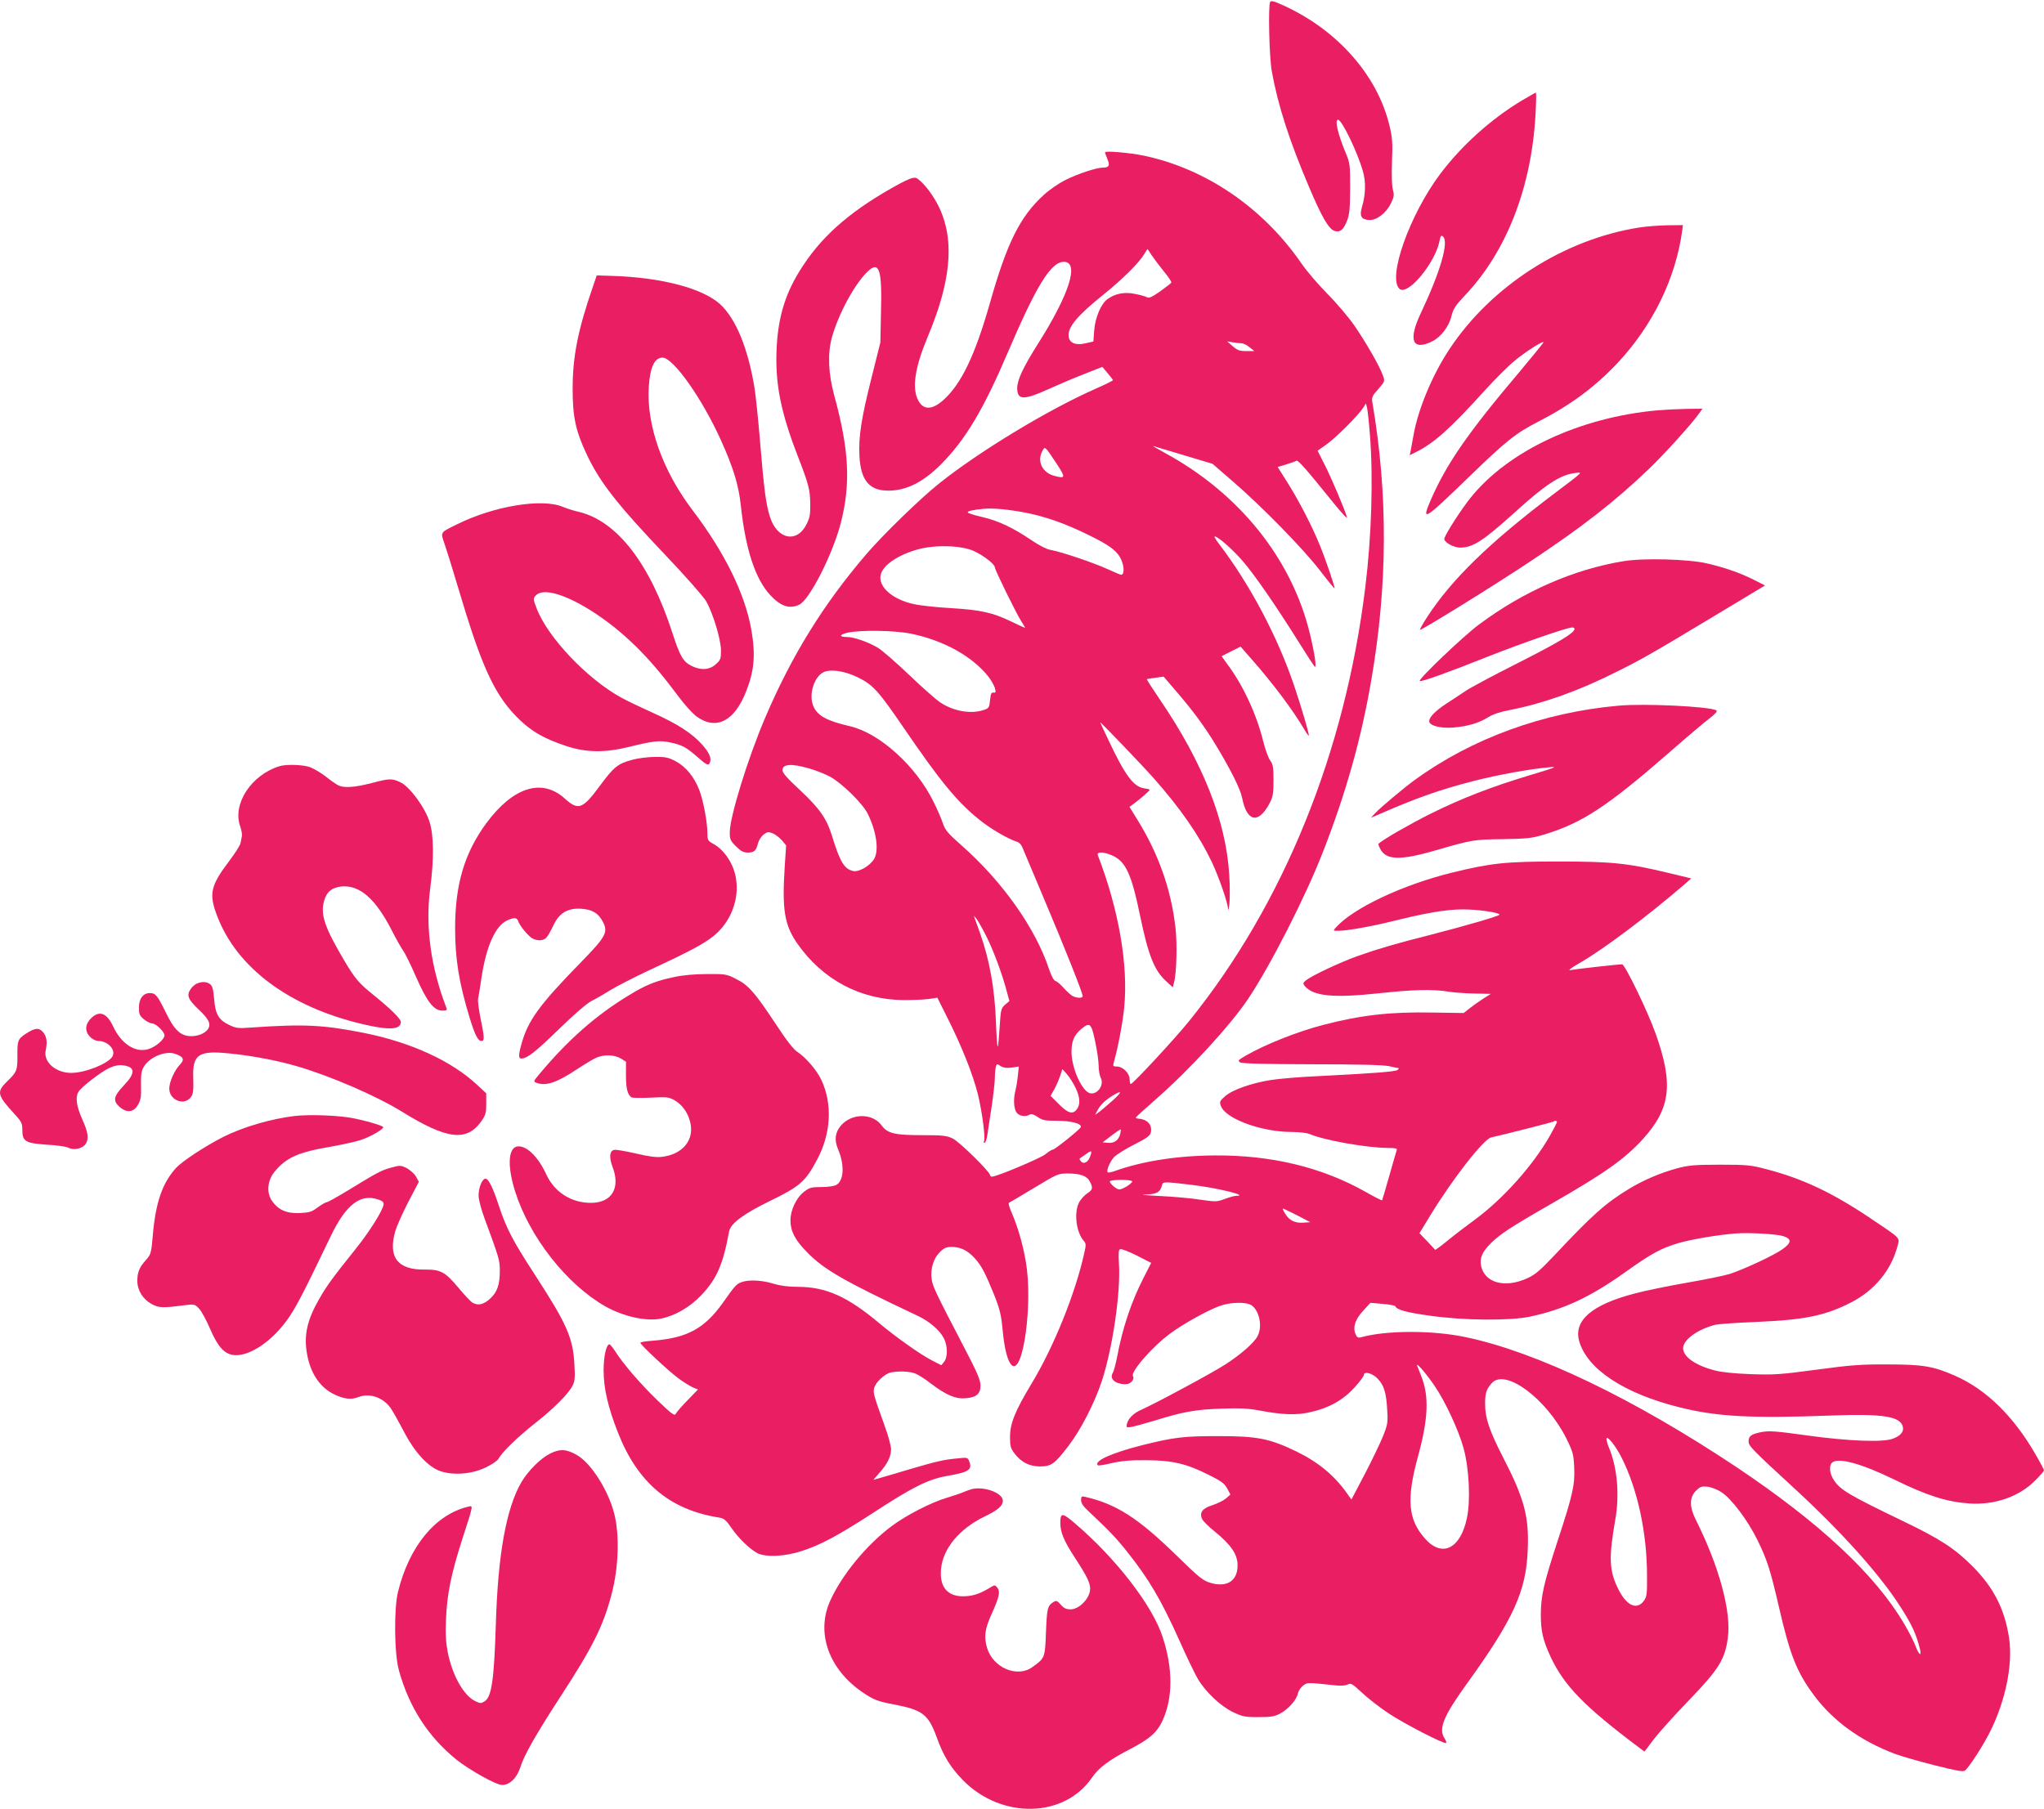
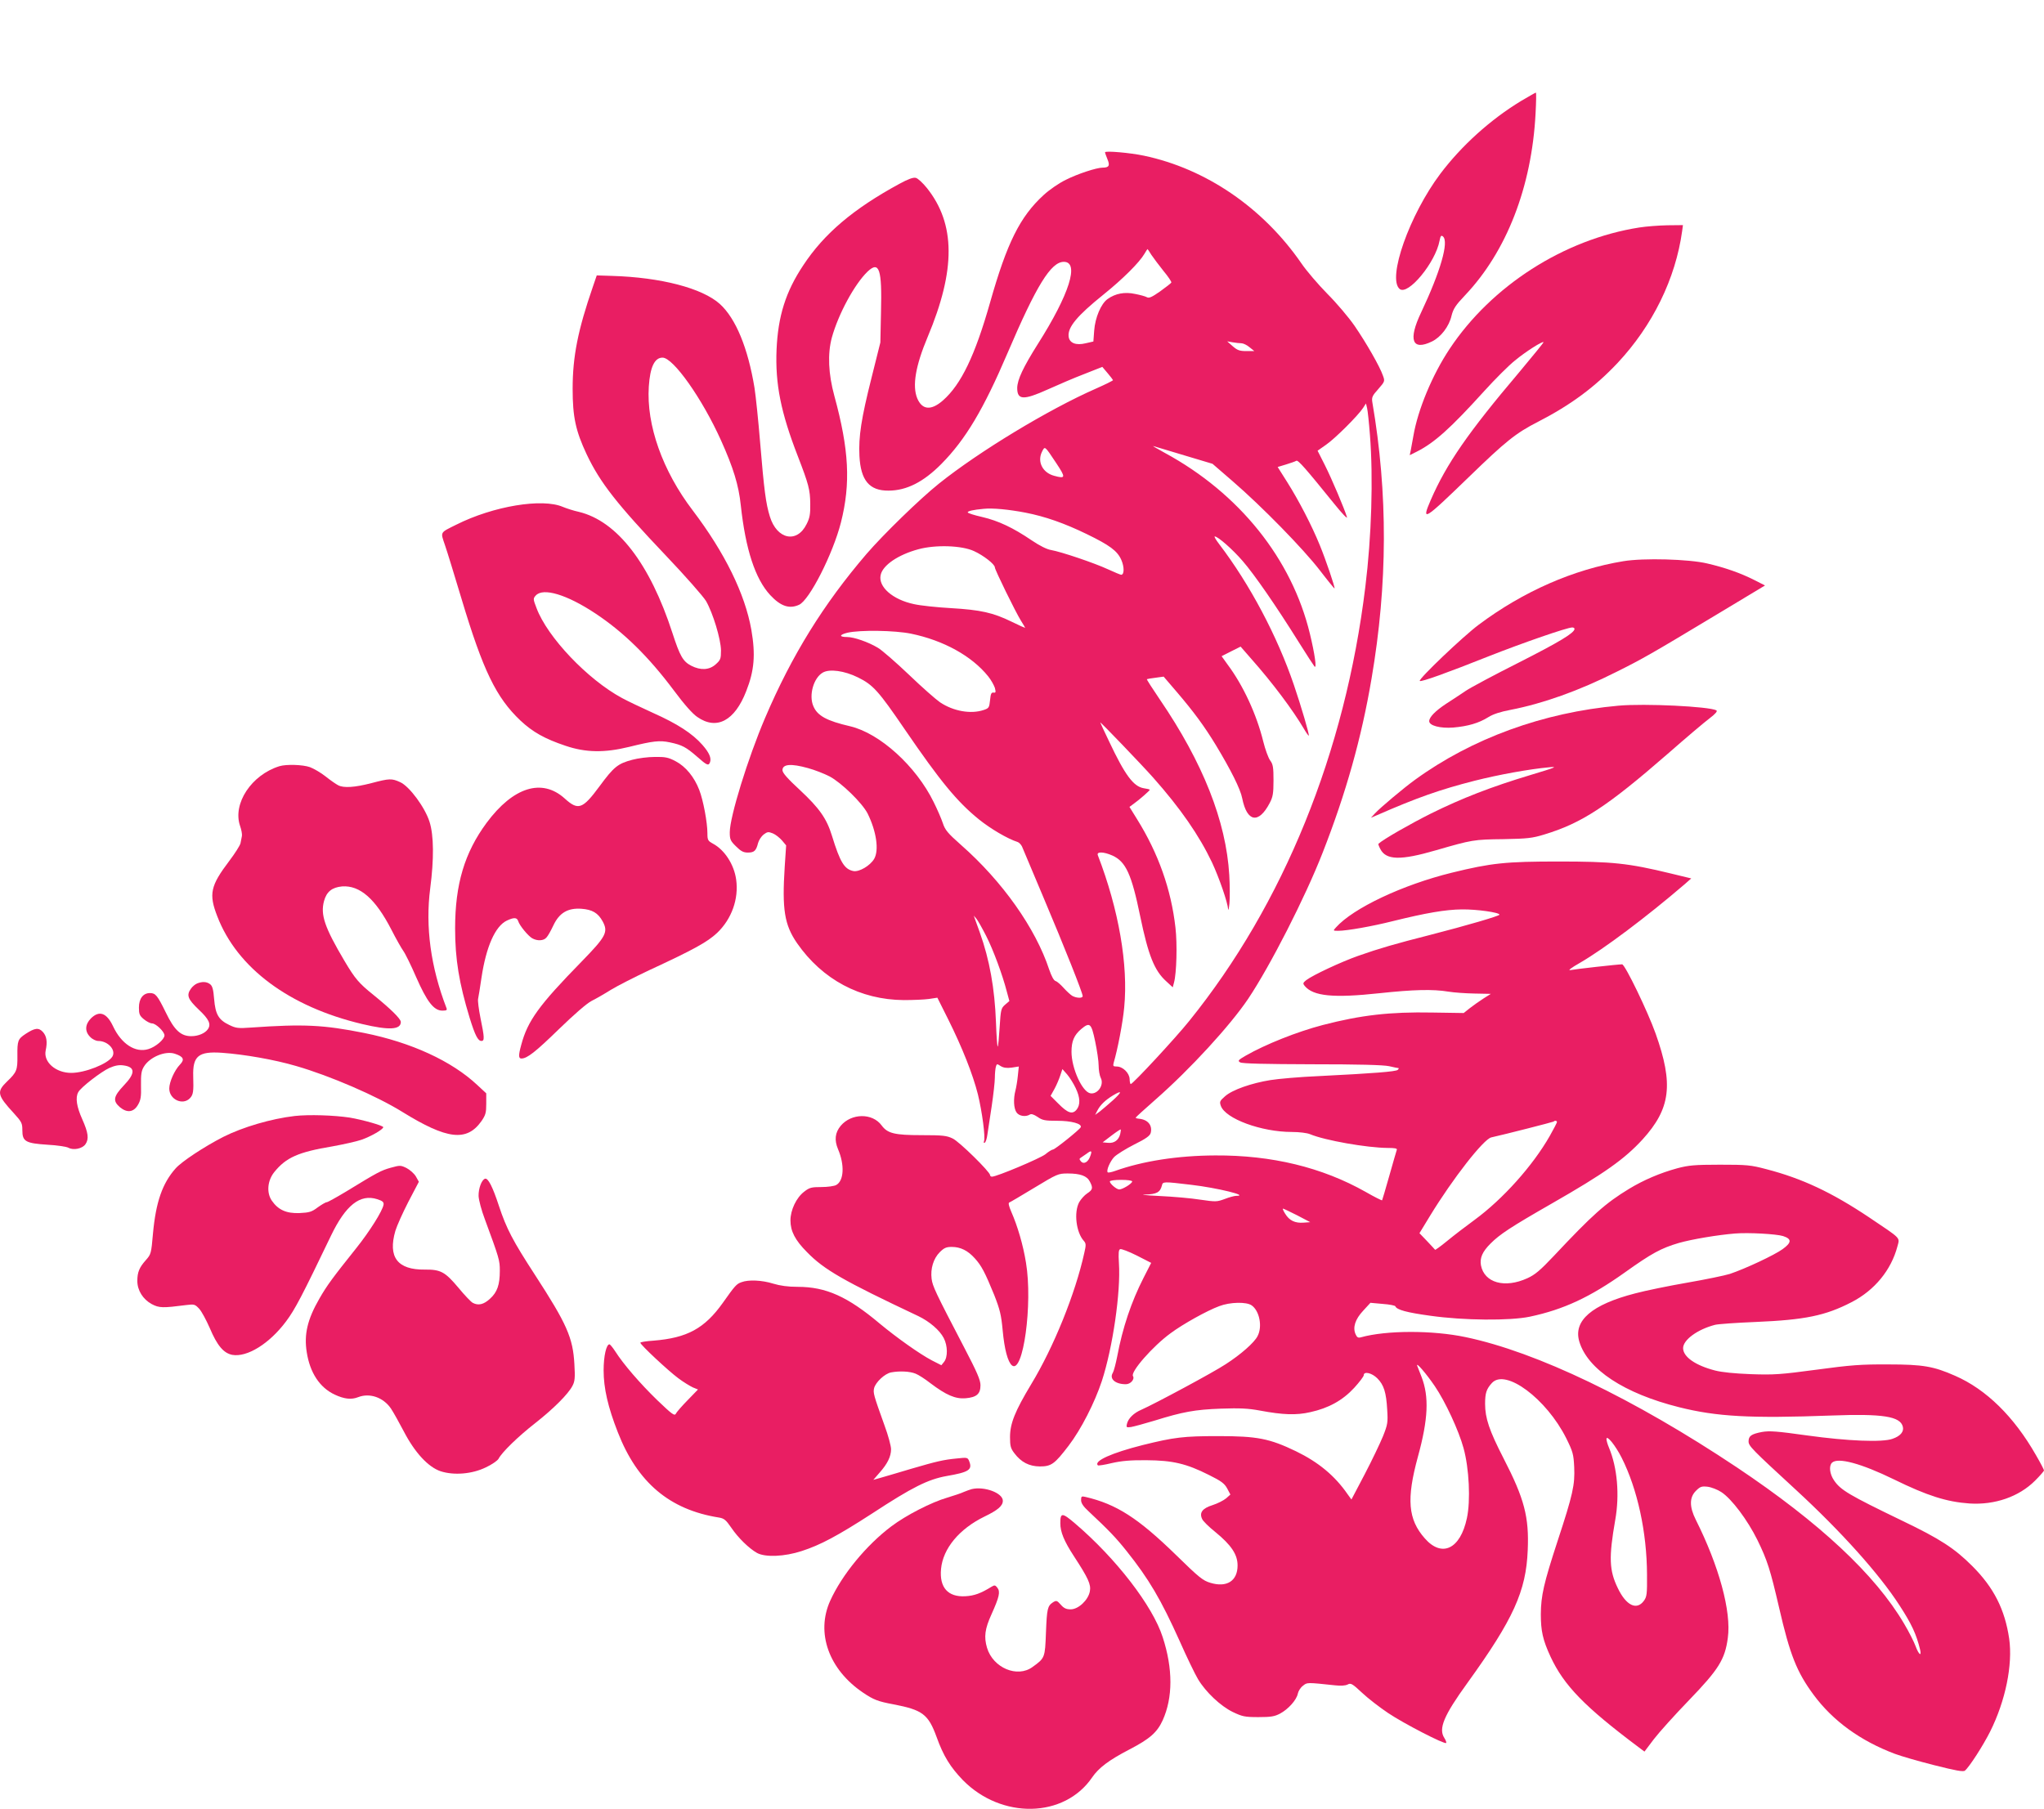
<svg xmlns="http://www.w3.org/2000/svg" version="1.0" width="1280pt" height="1133pt" viewBox="0 0 1280 1133" preserveAspectRatio="xMidYMid meet">
  <g transform="translate(0,1133) scale(0.1,-0.1)" fill="#e91e63" stroke="none">
-     <path d="M7954 11318 c-13 -21 -6 -343 10 -433 38 -213 109 -433 233 -725 82 -193 125 -267 162 -277 34 -9 53 7 76 63 16 41 19 74 20 204 0 147 -1 158 -27 220 -50 120 -71 210 -49 210 24 0 122 -203 156 -323 19 -65 17 -145 -5 -220 -18 -59 -7 -81 41 -85 48 -4 109 42 139 104 20 41 22 52 12 88 -6 26 -8 92 -5 176 5 116 2 148 -16 224 -79 328 -346 620 -703 769 -25 11 -40 12 -44 5z" />
    <path d="M9526 10698 c-193 -117 -373 -280 -506 -456 -194 -258 -334 -656 -255 -722 52 -43 225 166 250 303 6 30 10 35 21 26 39 -32 -16 -221 -137 -477 -82 -172 -56 -241 68 -181 56 27 108 95 123 162 11 43 25 65 84 127 261 275 418 680 442 1138 4 73 5 132 2 132 -3 0 -44 -24 -92 -52z" />
    <path d="M6920 10376 c0 -4 7 -23 15 -43 17 -40 10 -53 -30 -53 -38 0 -157 -39 -230 -76 -42 -20 -103 -62 -140 -96 -148 -136 -229 -299 -335 -673 -94 -331 -181 -513 -295 -613 -74 -65 -130 -60 -161 13 -32 78 -11 203 65 384 177 421 175 709 -5 934 -25 31 -56 60 -69 63 -16 4 -47 -7 -102 -37 -289 -157 -472 -312 -603 -511 -110 -165 -158 -319 -167 -528 -9 -215 27 -394 133 -667 68 -176 77 -210 78 -298 1 -65 -3 -89 -23 -128 -60 -122 -186 -96 -230 48 -25 81 -36 163 -61 465 -11 135 -27 288 -35 340 -41 250 -117 435 -217 526 -110 99 -369 167 -677 176 l-94 3 -24 -70 c-94 -272 -127 -438 -127 -640 0 -177 19 -264 88 -411 84 -177 189 -311 496 -634 122 -128 234 -256 251 -284 44 -76 93 -240 94 -309 0 -54 -3 -61 -33 -88 -40 -36 -94 -39 -153 -9 -52 27 -71 60 -118 205 -141 435 -346 701 -586 759 -33 7 -78 22 -100 31 -129 56 -436 5 -667 -111 -105 -52 -100 -44 -72 -127 14 -40 60 -191 104 -337 135 -450 217 -619 369 -763 77 -72 151 -114 282 -158 126 -43 244 -45 399 -7 150 37 190 42 256 28 75 -16 100 -29 170 -90 61 -54 71 -58 80 -35 10 26 -4 60 -47 109 -63 72 -158 133 -308 200 -75 34 -163 76 -196 94 -215 116 -467 381 -535 563 -22 57 -22 60 -5 79 46 51 195 6 373 -112 178 -118 333 -270 493 -484 64 -86 116 -145 146 -165 121 -84 234 -24 306 162 51 129 59 229 32 385 -40 225 -166 482 -367 747 -189 248 -291 535 -275 776 8 122 36 181 86 181 67 0 248 -256 366 -518 77 -171 111 -281 124 -407 30 -276 90 -460 184 -562 65 -70 120 -89 181 -61 65 29 212 319 262 515 62 245 51 456 -41 793 -38 139 -43 264 -16 365 41 148 142 335 224 414 73 69 91 16 84 -253 l-4 -191 -55 -220 c-65 -258 -82 -370 -76 -491 8 -153 62 -218 182 -217 113 0 219 54 331 167 152 154 264 342 415 696 180 421 271 570 352 570 99 0 35 -203 -163 -515 -92 -146 -128 -223 -129 -275 0 -76 39 -78 192 -9 62 28 164 72 227 96 l114 45 33 -39 c18 -21 33 -41 34 -44 0 -3 -48 -27 -107 -53 -298 -131 -732 -394 -983 -595 -120 -96 -348 -318 -454 -441 -269 -314 -467 -633 -635 -1027 -108 -253 -221 -620 -221 -716 0 -44 4 -54 39 -88 30 -30 46 -39 74 -39 40 0 52 11 64 59 5 19 21 43 35 54 24 18 30 18 58 7 17 -7 42 -27 57 -44 l26 -31 -9 -135 c-17 -266 -2 -362 77 -477 159 -229 396 -355 669 -357 58 0 129 3 157 7 l53 8 69 -138 c87 -175 153 -341 185 -468 26 -107 48 -269 38 -293 -3 -9 -1 -13 5 -9 6 4 13 26 16 49 4 24 16 104 27 178 11 74 20 155 20 180 0 25 3 55 6 67 6 21 7 21 30 6 18 -11 37 -14 69 -10 l45 7 -6 -58 c-3 -31 -10 -73 -15 -92 -14 -53 -11 -113 7 -138 16 -23 57 -29 83 -13 9 6 25 1 49 -15 30 -21 46 -24 124 -24 86 0 154 -18 146 -40 -5 -14 -162 -140 -174 -140 -6 0 -28 -13 -48 -30 -34 -26 -304 -140 -334 -140 -6 0 -12 4 -12 10 0 20 -193 210 -234 229 -37 18 -61 21 -194 21 -171 0 -214 11 -251 61 -58 79 -189 77 -256 -2 -36 -43 -41 -90 -17 -147 42 -98 37 -197 -11 -224 -12 -7 -54 -13 -93 -13 -62 0 -75 -3 -108 -29 -49 -37 -86 -115 -86 -180 0 -67 29 -124 104 -199 107 -110 228 -179 696 -400 71 -34 135 -89 160 -138 25 -48 26 -119 2 -149 l-17 -21 -59 30 c-78 41 -221 143 -326 230 -202 170 -337 231 -515 231 -61 0 -110 7 -153 20 -70 22 -155 26 -199 9 -31 -11 -40 -21 -117 -130 -114 -160 -223 -219 -433 -236 -46 -3 -83 -9 -83 -13 0 -13 175 -176 237 -222 33 -25 75 -50 92 -58 l32 -13 -64 -66 c-35 -36 -69 -74 -74 -85 -9 -16 -22 -7 -118 85 -106 103 -211 224 -263 306 -15 23 -31 42 -35 43 -20 1 -37 -74 -37 -163 0 -112 27 -230 89 -388 123 -315 324 -485 633 -534 32 -5 44 -15 77 -63 43 -64 112 -131 162 -159 52 -28 172 -23 279 12 118 38 226 96 441 235 252 165 350 214 467 235 139 24 162 39 142 91 -10 26 -12 26 -78 19 -84 -8 -126 -18 -287 -65 -71 -21 -154 -46 -183 -54 l-53 -15 39 45 c50 56 72 102 72 147 0 20 -18 87 -41 149 -69 192 -72 204 -65 234 10 37 66 90 106 98 53 10 118 7 154 -8 18 -7 60 -34 93 -60 98 -74 156 -99 219 -94 70 6 94 27 94 82 0 32 -22 83 -102 236 -181 347 -198 384 -204 430 -8 63 11 127 51 167 27 27 41 33 75 33 55 0 101 -23 144 -71 42 -46 64 -88 122 -230 36 -92 44 -125 53 -222 11 -119 32 -197 58 -219 70 -58 131 386 88 643 -18 112 -53 230 -92 319 -15 34 -20 56 -13 58 6 2 77 44 158 93 142 86 149 89 208 89 79 0 121 -15 139 -51 21 -40 18 -51 -17 -74 -17 -11 -39 -36 -50 -55 -34 -64 -19 -189 29 -242 14 -16 15 -25 3 -76 -56 -254 -191 -589 -333 -823 -101 -168 -132 -245 -132 -330 0 -56 4 -71 27 -101 43 -57 93 -82 159 -83 73 0 93 15 181 130 78 102 163 269 208 405 68 208 119 557 107 738 -4 63 -2 85 8 88 7 3 54 -15 104 -40 l90 -46 -48 -94 c-76 -149 -131 -311 -165 -493 -9 -45 -21 -91 -27 -101 -24 -38 15 -72 81 -72 30 0 57 31 45 51 -17 26 124 187 235 268 78 58 229 142 305 170 68 26 170 28 203 5 49 -34 69 -133 37 -193 -20 -40 -105 -115 -200 -176 -77 -51 -444 -248 -528 -285 -47 -20 -82 -54 -90 -89 -5 -21 -3 -23 26 -19 18 3 84 21 147 40 177 55 252 69 415 75 118 4 170 2 245 -12 144 -27 228 -30 315 -10 115 25 203 74 275 152 33 36 60 72 60 79 0 27 51 15 85 -19 41 -41 56 -88 62 -197 5 -79 3 -92 -26 -165 -18 -44 -69 -151 -115 -239 l-83 -158 -24 33 c-80 116 -183 201 -323 269 -166 80 -243 95 -486 95 -219 0 -276 -7 -474 -56 -194 -49 -308 -100 -281 -127 3 -3 42 3 87 14 62 14 118 19 218 18 163 -1 249 -21 390 -92 79 -39 98 -54 115 -85 l20 -38 -27 -24 c-16 -13 -53 -32 -84 -42 -64 -20 -85 -47 -66 -87 5 -13 43 -50 83 -82 99 -81 139 -140 139 -209 0 -97 -67 -140 -170 -109 -47 14 -71 33 -214 173 -239 233 -375 320 -568 365 -25 6 -28 4 -28 -20 0 -19 14 -40 48 -71 126 -118 171 -165 237 -248 139 -174 215 -303 332 -563 45 -102 97 -209 115 -239 49 -82 142 -169 218 -206 59 -28 74 -32 160 -32 79 0 102 4 136 22 51 27 103 85 111 124 3 16 17 39 32 50 27 22 23 22 202 3 35 -4 64 -2 78 5 20 11 29 6 91 -52 37 -35 110 -91 162 -126 98 -66 354 -198 364 -188 3 3 -2 17 -11 31 -38 58 -5 139 145 346 287 398 367 574 377 831 9 207 -21 322 -151 574 -90 175 -116 253 -116 342 0 67 8 93 43 131 85 92 341 -99 465 -346 42 -85 46 -100 50 -181 5 -111 -8 -171 -104 -463 -87 -266 -104 -342 -105 -458 0 -105 12 -161 61 -267 84 -180 213 -313 552 -567 l36 -27 59 78 c32 42 131 152 220 244 186 193 225 255 243 390 23 165 -55 450 -201 741 -40 80 -40 139 1 180 27 27 36 30 73 26 24 -3 63 -18 87 -34 65 -43 163 -174 225 -299 63 -129 81 -187 136 -424 68 -296 111 -404 216 -546 121 -164 294 -289 509 -370 37 -14 147 -46 246 -71 135 -34 182 -43 193 -34 27 22 114 157 158 245 96 192 142 418 119 581 -27 183 -96 320 -231 455 -111 111 -201 170 -441 285 -331 160 -384 191 -425 252 -27 39 -33 90 -13 110 36 36 183 -4 388 -104 210 -103 331 -141 474 -151 158 -10 309 42 410 143 31 31 56 60 56 64 0 5 -23 49 -51 97 -137 240 -311 411 -506 496 -134 59 -200 71 -418 71 -172 1 -235 -4 -450 -33 -224 -30 -266 -33 -410 -28 -103 4 -183 12 -225 23 -124 32 -200 86 -200 140 0 52 91 118 200 146 19 5 134 13 255 18 307 13 436 39 600 124 144 74 248 201 287 349 15 58 28 44 -177 182 -235 157 -420 244 -644 302 -98 26 -121 28 -291 28 -159 0 -196 -4 -265 -22 -110 -30 -212 -74 -303 -129 -148 -90 -228 -161 -472 -421 -85 -90 -117 -117 -165 -139 -142 -65 -270 -29 -291 81 -8 46 9 85 60 136 58 58 124 102 384 251 330 189 455 278 568 401 176 194 195 345 82 663 -49 138 -192 434 -210 434 -26 0 -294 -30 -323 -36 -19 -4 2 13 60 46 150 87 415 286 654 491 l42 37 -128 31 c-268 65 -367 75 -703 75 -329 0 -420 -9 -668 -70 -309 -76 -618 -222 -726 -343 -19 -21 -19 -21 15 -21 53 0 212 28 339 60 210 52 332 73 435 74 94 1 235 -19 235 -33 0 -8 -209 -69 -435 -127 -216 -55 -317 -84 -450 -131 -105 -37 -283 -120 -325 -152 -21 -17 -22 -21 -10 -36 54 -65 180 -77 468 -46 215 23 335 26 432 10 36 -6 110 -11 165 -12 l101 -2 -46 -29 c-25 -16 -63 -43 -85 -60 l-39 -31 -196 3 c-266 5 -447 -16 -686 -78 -161 -42 -359 -121 -483 -192 -48 -28 -51 -32 -35 -42 13 -8 154 -11 449 -12 291 0 447 -4 484 -12 29 -7 56 -12 59 -12 3 0 1 -5 -5 -11 -11 -11 -153 -22 -493 -39 -118 -5 -255 -17 -304 -25 -119 -19 -239 -61 -284 -101 -33 -29 -36 -34 -27 -60 28 -81 254 -164 445 -164 46 0 95 -6 114 -14 93 -39 356 -85 485 -86 46 0 62 -3 58 -12 -2 -7 -24 -80 -47 -163 -23 -82 -44 -152 -45 -153 -2 -2 -48 21 -102 52 -274 155 -590 231 -943 229 -235 -1 -453 -35 -627 -97 -22 -8 -43 -12 -46 -9 -11 10 14 68 40 96 16 16 72 51 125 78 75 37 99 55 104 73 12 48 -18 84 -74 89 -12 1 -21 4 -20 7 2 4 57 54 123 112 218 191 469 465 582 633 137 205 356 633 466 915 145 370 243 717 306 1090 101 592 103 1158 5 1730 -5 31 -1 41 37 83 42 48 42 50 29 85 -19 56 -105 206 -178 312 -36 52 -112 142 -170 200 -57 58 -130 143 -162 190 -240 348 -597 593 -987 675 -85 18 -243 32 -243 21z m290 -642 c13 -19 47 -65 76 -101 30 -36 52 -69 49 -73 -3 -5 -34 -29 -70 -55 -50 -35 -69 -44 -82 -37 -10 6 -44 15 -75 21 -65 14 -123 3 -172 -32 -41 -29 -78 -116 -84 -198 l-5 -68 -48 -11 c-61 -15 -102 1 -107 42 -7 58 53 130 217 262 122 98 225 201 257 255 10 17 19 31 20 31 1 0 12 -16 24 -36z m564 -554 c11 0 35 -11 51 -25 l30 -24 -50 0 c-42 0 -56 5 -85 30 l-35 31 34 -6 c18 -3 43 -6 55 -6z m805 -576 c21 -269 10 -635 -29 -950 -126 -1036 -512 -1987 -1103 -2719 -84 -105 -353 -395 -366 -395 -3 0 -7 14 -7 32 -2 38 -43 78 -81 78 -22 0 -24 3 -19 23 25 85 57 250 66 347 26 266 -34 613 -165 953 -10 24 36 23 92 -2 83 -38 119 -116 173 -379 51 -246 89 -342 164 -409 l40 -37 8 30 c16 59 21 240 9 344 -27 239 -107 465 -241 680 l-47 76 27 20 c34 24 100 82 100 87 0 3 -17 7 -38 10 -64 11 -117 82 -217 294 -30 63 -55 116 -55 118 0 6 259 -264 331 -345 172 -194 288 -362 369 -532 45 -97 98 -250 101 -294 1 -10 5 7 8 38 3 32 3 111 -1 177 -20 338 -165 704 -435 1100 -46 68 -83 125 -81 127 2 1 26 6 54 9 l51 7 84 -98 c104 -122 170 -211 243 -331 93 -154 154 -275 165 -333 30 -150 103 -162 172 -30 20 38 24 60 24 142 0 82 -3 101 -21 125 -11 15 -31 69 -43 118 -42 171 -126 352 -223 482 l-38 53 59 30 60 30 68 -78 c132 -149 259 -319 328 -436 15 -26 29 -45 31 -44 5 5 -49 188 -93 317 -104 306 -276 631 -469 884 -20 26 -32 47 -27 47 20 0 112 -81 175 -154 73 -84 208 -279 353 -511 48 -77 92 -144 97 -150 15 -15 1 81 -29 205 -113 469 -442 880 -908 1133 -49 27 -82 46 -73 43 9 -2 96 -29 194 -58 l177 -53 126 -109 c183 -158 442 -423 546 -558 49 -64 91 -115 92 -114 5 5 -55 181 -92 271 -50 123 -132 281 -204 395 l-60 95 53 16 c29 9 58 19 64 23 11 6 59 -49 236 -268 49 -61 85 -99 81 -85 -16 53 -96 242 -139 327 l-45 89 54 38 c55 38 198 180 231 230 l18 28 7 -29 c4 -16 12 -92 18 -170z m-1965 -174 c61 -92 60 -100 -13 -80 -71 19 -106 86 -77 148 20 40 16 43 90 -68z m-192 -311 c123 -24 243 -66 383 -134 144 -70 192 -105 217 -162 19 -43 19 -93 -1 -93 -4 0 -41 15 -82 34 -86 40 -294 110 -357 121 -26 4 -72 27 -122 61 -115 78 -207 122 -310 146 -49 11 -90 24 -90 29 0 8 34 16 100 22 56 6 158 -4 262 -24z m-322 -241 c59 -27 130 -82 130 -102 0 -15 130 -280 163 -333 15 -24 27 -44 27 -46 0 -1 -38 16 -85 39 -117 57 -194 74 -380 85 -88 5 -192 16 -231 25 -134 28 -226 109 -209 183 13 61 110 127 237 161 107 29 271 24 348 -12z m-395 -517 c204 -42 381 -140 483 -267 18 -22 36 -55 42 -72 7 -28 6 -32 -8 -30 -14 2 -18 -7 -22 -47 -5 -47 -7 -51 -40 -62 -80 -27 -189 -8 -273 48 -25 17 -113 94 -194 172 -82 78 -170 155 -196 170 -60 36 -150 67 -192 67 -51 0 -51 14 2 27 79 18 295 15 398 -6z m-332 -274 c95 -47 128 -84 294 -327 221 -323 326 -451 463 -562 73 -59 180 -122 243 -142 9 -3 21 -16 27 -28 5 -13 66 -158 136 -323 129 -305 244 -594 244 -614 0 -15 -40 -13 -66 2 -11 7 -35 29 -53 49 -18 20 -40 40 -50 43 -12 3 -26 30 -41 73 -85 258 -293 552 -551 779 -85 75 -101 95 -115 138 -9 27 -35 87 -57 131 -110 225 -337 431 -523 475 -147 34 -206 66 -231 127 -29 68 2 176 59 209 42 25 136 12 221 -30z m-313 -568 c41 -11 102 -35 135 -52 75 -40 204 -166 238 -232 55 -111 73 -230 41 -285 -26 -43 -93 -82 -129 -76 -57 11 -84 55 -135 221 -33 108 -79 173 -200 286 -78 72 -110 108 -110 125 0 38 53 43 160 13z m1115 -1050 c45 -88 103 -245 130 -350 l16 -59 -27 -23 c-25 -22 -27 -30 -34 -140 -4 -65 -9 -120 -12 -122 -3 -3 -8 66 -11 152 -8 212 -40 391 -101 562 -13 36 -27 75 -31 86 l-7 20 17 -20 c9 -11 36 -59 60 -106z m683 -661 c12 -57 22 -125 22 -153 0 -27 6 -62 13 -76 23 -43 -18 -104 -64 -97 -51 7 -119 156 -119 260 0 67 16 104 60 142 55 46 64 38 88 -76z m-122 -293 c29 -60 30 -105 6 -135 -26 -32 -56 -22 -115 38 l-48 48 25 45 c13 24 29 62 36 84 l13 39 30 -34 c16 -19 40 -57 53 -85z m234 -76 c-30 -27 -68 -59 -83 -71 l-29 -21 15 29 c18 34 49 64 97 93 58 35 58 23 0 -30z m2780 -137 c0 -4 -20 -43 -45 -87 -106 -186 -293 -395 -470 -525 -55 -40 -133 -100 -173 -133 -40 -33 -74 -57 -75 -55 -1 2 -24 26 -50 54 l-48 50 67 110 c141 231 335 480 383 490 86 19 386 96 390 99 7 8 21 6 21 -3z m-2735 -75 c-10 -39 -38 -59 -77 -55 l-33 3 55 42 c30 23 56 40 58 39 2 -2 0 -15 -3 -29z m-187 -137 c-13 -39 -41 -55 -59 -34 -11 13 -11 17 1 24 8 5 24 16 35 24 30 23 35 19 23 -14z m262 -160 c0 -13 -60 -50 -81 -50 -17 0 -59 36 -59 50 0 6 32 10 70 10 41 0 70 -4 70 -10z m370 -21 c163 -19 366 -69 282 -69 -12 0 -45 -9 -73 -20 -49 -18 -56 -18 -153 -4 -55 9 -171 19 -256 23 -85 4 -125 9 -88 9 71 2 93 14 104 56 6 26 7 26 184 5z m663 -191 l82 -43 -42 -3 c-53 -4 -89 13 -115 56 -11 17 -17 32 -14 32 4 0 43 -19 89 -42z m3043 -130 c55 -18 55 -40 -3 -82 -51 -37 -232 -122 -330 -155 -32 -10 -152 -35 -268 -55 -115 -20 -262 -50 -325 -67 -272 -70 -389 -171 -350 -302 52 -174 281 -325 625 -411 235 -59 445 -71 955 -52 320 12 430 -5 446 -70 8 -31 -15 -59 -65 -76 -63 -23 -281 -14 -533 21 -193 27 -236 30 -284 22 -67 -13 -84 -25 -84 -59 0 -29 20 -49 298 -305 282 -260 520 -525 647 -722 75 -115 106 -181 129 -277 11 -47 -9 -31 -28 21 -10 27 -42 91 -72 141 -181 308 -530 633 -1047 979 -646 431 -1254 723 -1699 816 -208 44 -498 43 -655 -1 -18 -5 -25 -1 -34 19 -19 42 -3 94 48 148 l45 49 77 -7 c42 -3 78 -10 79 -15 9 -22 72 -39 218 -59 211 -30 499 -32 624 -6 212 45 377 122 595 277 168 120 227 152 339 185 81 23 241 50 351 59 85 7 259 -3 301 -16z m-2181 -940 c66 -97 150 -278 180 -388 35 -126 45 -329 21 -439 -41 -194 -157 -249 -264 -126 -105 119 -115 246 -43 510 65 236 71 377 23 501 -11 27 -23 58 -27 69 -10 29 57 -49 110 -127z m1170 -448 c99 -196 158 -467 159 -732 1 -123 -1 -139 -20 -165 -45 -61 -111 -29 -163 80 -54 111 -57 192 -16 427 28 157 13 328 -39 452 -9 21 -16 45 -16 55 1 28 56 -40 95 -117z" />
    <path d="M10265 9905 c-471 -74 -925 -365 -1187 -760 -109 -164 -199 -381 -227 -545 -7 -36 -14 -78 -17 -93 l-6 -28 44 22 c111 56 212 147 423 380 68 75 154 161 192 191 66 55 172 122 179 115 2 -2 -67 -86 -152 -188 -322 -380 -456 -575 -554 -800 -61 -141 -44 -130 236 141 234 227 296 277 437 349 202 104 354 216 497 368 219 234 363 528 404 826 l5 37 -97 -1 c-53 -1 -133 -7 -177 -14z" />
-     <path d="M10380 8760 c-488 -44 -936 -254 -1172 -549 -56 -70 -148 -212 -163 -252 -8 -22 55 -59 101 -59 78 1 143 43 339 220 192 175 286 236 377 247 52 7 60 14 -127 -127 -408 -308 -645 -539 -800 -778 -26 -40 -45 -75 -43 -77 6 -6 476 285 693 430 323 214 529 375 740 577 97 93 267 280 317 351 l19 27 -98 -1 c-54 -1 -136 -5 -183 -9z" />
    <path d="M10166 7815 c-311 -51 -627 -189 -906 -398 -97 -72 -379 -341 -369 -352 8 -8 169 50 433 155 213 84 490 180 522 180 8 0 14 -4 14 -9 0 -25 -95 -82 -347 -210 -153 -77 -303 -157 -334 -178 -31 -21 -87 -58 -123 -81 -68 -45 -106 -84 -106 -109 0 -28 69 -46 150 -40 93 8 161 28 220 65 30 19 76 34 140 46 201 39 427 119 661 237 163 81 224 116 608 347 l324 195 -69 35 c-85 43 -182 77 -294 103 -114 27 -397 35 -524 14z" />
    <path d="M10135 6910 c-470 -42 -918 -205 -1275 -465 -69 -50 -217 -174 -250 -210 l-25 -27 40 17 c249 109 394 160 610 215 150 38 343 73 465 84 58 6 45 0 -115 -48 -246 -74 -429 -145 -625 -242 -128 -64 -296 -160 -328 -189 -2 -2 3 -16 12 -33 36 -70 127 -72 347 -8 228 66 238 68 424 70 150 3 180 6 255 29 235 71 394 175 773 505 114 100 232 200 263 223 38 29 51 45 42 50 -46 24 -447 44 -613 29z" />
    <path d="M3959 6571 c-90 -24 -115 -44 -204 -165 -107 -145 -134 -154 -219 -77 -142 128 -322 72 -489 -153 -138 -187 -197 -385 -197 -661 0 -193 25 -343 91 -560 34 -110 52 -145 74 -145 20 0 19 22 -6 143 -11 55 -18 110 -15 121 3 12 12 71 21 131 29 195 86 324 159 359 45 21 63 20 71 -3 8 -28 63 -94 88 -108 32 -18 72 -16 89 5 9 9 28 43 43 75 37 79 90 111 176 105 68 -5 104 -26 133 -79 36 -67 22 -94 -133 -253 -266 -272 -337 -370 -377 -521 -18 -65 -17 -85 1 -85 36 0 88 41 235 184 96 93 174 161 205 177 28 14 82 45 120 69 39 24 147 79 240 123 283 131 365 177 426 234 91 87 136 213 119 334 -13 94 -72 185 -144 224 -33 18 -36 23 -36 66 0 67 -26 207 -51 271 -31 81 -85 147 -148 180 -45 24 -65 28 -130 27 -42 0 -106 -8 -142 -18z" />
    <path d="M1750 6531 c-175 -54 -294 -234 -247 -373 9 -25 14 -54 12 -64 -2 -11 -6 -31 -9 -46 -4 -15 -35 -64 -70 -110 -118 -156 -130 -207 -75 -348 124 -323 451 -566 907 -674 169 -40 242 -36 242 13 0 20 -65 83 -171 169 -91 73 -115 101 -181 212 -125 211 -152 290 -129 376 16 59 50 86 113 92 112 8 210 -78 310 -273 28 -55 61 -113 73 -130 12 -16 49 -91 81 -165 68 -155 111 -210 164 -210 26 0 31 3 26 16 -99 257 -133 510 -102 749 24 183 23 332 -4 417 -28 90 -126 223 -184 249 -53 24 -66 24 -180 -6 -104 -27 -175 -32 -209 -13 -12 6 -47 30 -77 54 -30 24 -75 50 -99 59 -45 16 -148 19 -191 6z" />
-     <path d="M4220 5210 c-113 -24 -172 -47 -277 -111 -208 -125 -387 -282 -569 -501 -32 -38 -34 -43 -17 -49 60 -24 129 -1 256 84 49 32 104 65 123 73 48 20 113 18 152 -6 l32 -20 0 -86 c0 -81 9 -119 34 -137 6 -4 61 -5 121 -2 102 5 113 4 150 -17 46 -27 81 -74 96 -132 31 -113 -44 -207 -177 -222 -35 -4 -81 2 -161 21 -62 14 -122 25 -135 23 -31 -4 -35 -46 -12 -107 51 -133 -5 -225 -136 -225 -123 0 -228 67 -279 178 -49 107 -118 176 -174 176 -64 0 -73 -117 -22 -280 90 -287 322 -583 565 -722 114 -64 256 -96 349 -77 89 18 182 72 254 148 96 102 134 189 173 398 9 50 91 111 258 192 187 91 221 122 293 258 88 165 97 349 26 500 -28 60 -99 142 -149 174 -24 15 -68 71 -138 178 -130 196 -170 242 -248 280 -58 30 -67 31 -182 30 -76 0 -152 -7 -206 -19z" />
    <path d="M1234 5170 c-12 -5 -29 -19 -38 -32 -30 -42 -20 -66 49 -132 64 -60 78 -91 57 -122 -18 -26 -60 -44 -104 -44 -66 0 -106 37 -160 149 -52 106 -64 121 -99 121 -43 0 -69 -35 -69 -91 0 -40 4 -51 31 -73 17 -14 40 -26 51 -26 24 0 78 -52 78 -75 0 -25 -56 -73 -101 -86 -81 -25 -169 32 -221 143 -40 85 -87 101 -139 49 -37 -38 -39 -82 -4 -116 13 -14 36 -25 50 -25 62 0 114 -58 88 -99 -29 -45 -171 -101 -257 -101 -97 0 -175 68 -160 140 12 55 6 91 -18 117 -26 28 -50 25 -108 -13 -48 -32 -52 -42 -51 -137 1 -89 -4 -103 -65 -161 -66 -64 -62 -85 43 -199 49 -54 53 -62 53 -107 0 -70 21 -81 158 -90 59 -3 118 -12 131 -19 31 -17 86 -6 106 22 23 33 18 72 -20 157 -35 78 -44 135 -25 169 15 30 144 129 195 152 34 15 60 20 88 16 75 -10 76 -49 2 -126 -65 -69 -70 -96 -24 -136 45 -37 86 -32 113 15 17 29 21 50 19 121 -1 69 2 92 18 118 36 60 134 101 194 81 54 -18 63 -36 32 -68 -34 -35 -67 -109 -67 -150 0 -69 85 -108 130 -60 20 22 23 40 20 136 -4 128 33 158 179 148 141 -10 330 -43 466 -83 211 -61 503 -187 664 -287 281 -174 404 -188 496 -58 26 38 30 52 30 109 l0 65 -56 52 c-161 151 -415 267 -708 326 -256 51 -378 57 -708 34 -82 -6 -96 -4 -137 16 -67 32 -87 66 -95 162 -5 62 -11 83 -26 94 -21 16 -49 17 -81 4z" />
    <path d="M1845 4340 c-146 -17 -324 -69 -447 -131 -119 -61 -260 -154 -298 -197 -83 -93 -124 -211 -142 -408 -11 -125 -12 -130 -45 -167 -41 -46 -53 -76 -53 -130 0 -59 35 -115 90 -145 47 -25 69 -25 217 -6 49 6 54 5 80 -23 16 -17 45 -72 67 -122 46 -109 86 -156 140 -167 93 -17 233 70 337 209 57 76 101 161 282 538 92 191 182 262 289 228 34 -11 42 -18 40 -34 -6 -39 -88 -169 -172 -274 -146 -183 -182 -231 -230 -315 -75 -130 -97 -224 -79 -336 20 -128 81 -221 175 -265 60 -28 104 -33 147 -16 72 28 157 -1 205 -71 16 -24 52 -89 81 -144 69 -133 153 -223 230 -249 83 -27 197 -18 283 24 37 17 73 42 80 54 21 41 122 139 228 222 117 92 208 183 235 235 15 28 17 51 12 135 -9 166 -47 252 -247 560 -139 214 -178 288 -226 433 -39 119 -68 176 -87 169 -21 -7 -41 -61 -40 -108 1 -25 18 -90 39 -145 91 -247 94 -258 94 -323 0 -88 -16 -135 -62 -176 -39 -36 -73 -44 -108 -25 -11 6 -51 48 -89 94 -84 100 -111 115 -211 114 -171 -2 -232 78 -184 243 9 30 45 111 81 181 l66 126 -19 34 c-11 18 -37 41 -58 52 -37 18 -41 18 -99 2 -61 -17 -83 -29 -281 -150 -60 -36 -114 -66 -120 -66 -7 0 -32 -15 -56 -32 -38 -29 -53 -33 -115 -36 -82 -3 -133 20 -173 78 -34 50 -27 125 15 178 74 92 150 126 366 162 66 12 148 30 180 41 58 20 137 65 137 79 0 10 -132 47 -210 60 -99 15 -256 20 -345 10z" />
-     <path d="M3444 2225 c-59 -29 -137 -108 -178 -177 -96 -164 -148 -454 -161 -893 -11 -347 -26 -452 -70 -481 -22 -14 -27 -14 -59 1 -72 35 -142 158 -172 305 -12 63 -15 114 -11 209 6 156 33 286 102 501 71 219 69 211 37 203 -205 -49 -368 -246 -439 -531 -27 -105 -24 -391 5 -494 64 -232 184 -417 361 -560 82 -65 248 -158 284 -158 50 0 94 43 117 115 22 71 95 200 245 431 206 316 271 446 324 645 46 173 52 379 16 514 -38 144 -144 310 -230 360 -66 39 -109 42 -171 10z" />
    <path d="M6085 2003 c-11 -3 -33 -11 -50 -18 -16 -8 -63 -23 -102 -35 -100 -29 -258 -110 -351 -180 -157 -118 -309 -303 -383 -466 -91 -201 -9 -431 206 -576 65 -44 93 -55 190 -73 182 -35 218 -62 270 -204 43 -120 86 -189 165 -271 242 -246 635 -238 809 17 41 60 104 108 233 175 129 67 174 107 209 183 64 142 65 322 0 521 -63 196 -292 493 -550 713 -80 68 -91 68 -91 0 0 -54 23 -111 85 -206 90 -138 108 -177 100 -220 -10 -55 -72 -113 -120 -113 -28 0 -43 7 -62 29 -24 27 -28 28 -49 15 -34 -23 -38 -38 -44 -190 -6 -157 -6 -159 -84 -215 -95 -70 -247 -6 -285 120 -20 68 -14 118 28 210 49 109 56 141 37 166 -13 17 -18 18 -36 7 -68 -42 -109 -57 -165 -60 -109 -6 -163 55 -152 171 12 128 114 251 272 328 83 40 115 67 115 99 0 49 -116 92 -195 73z" />
  </g>
</svg>